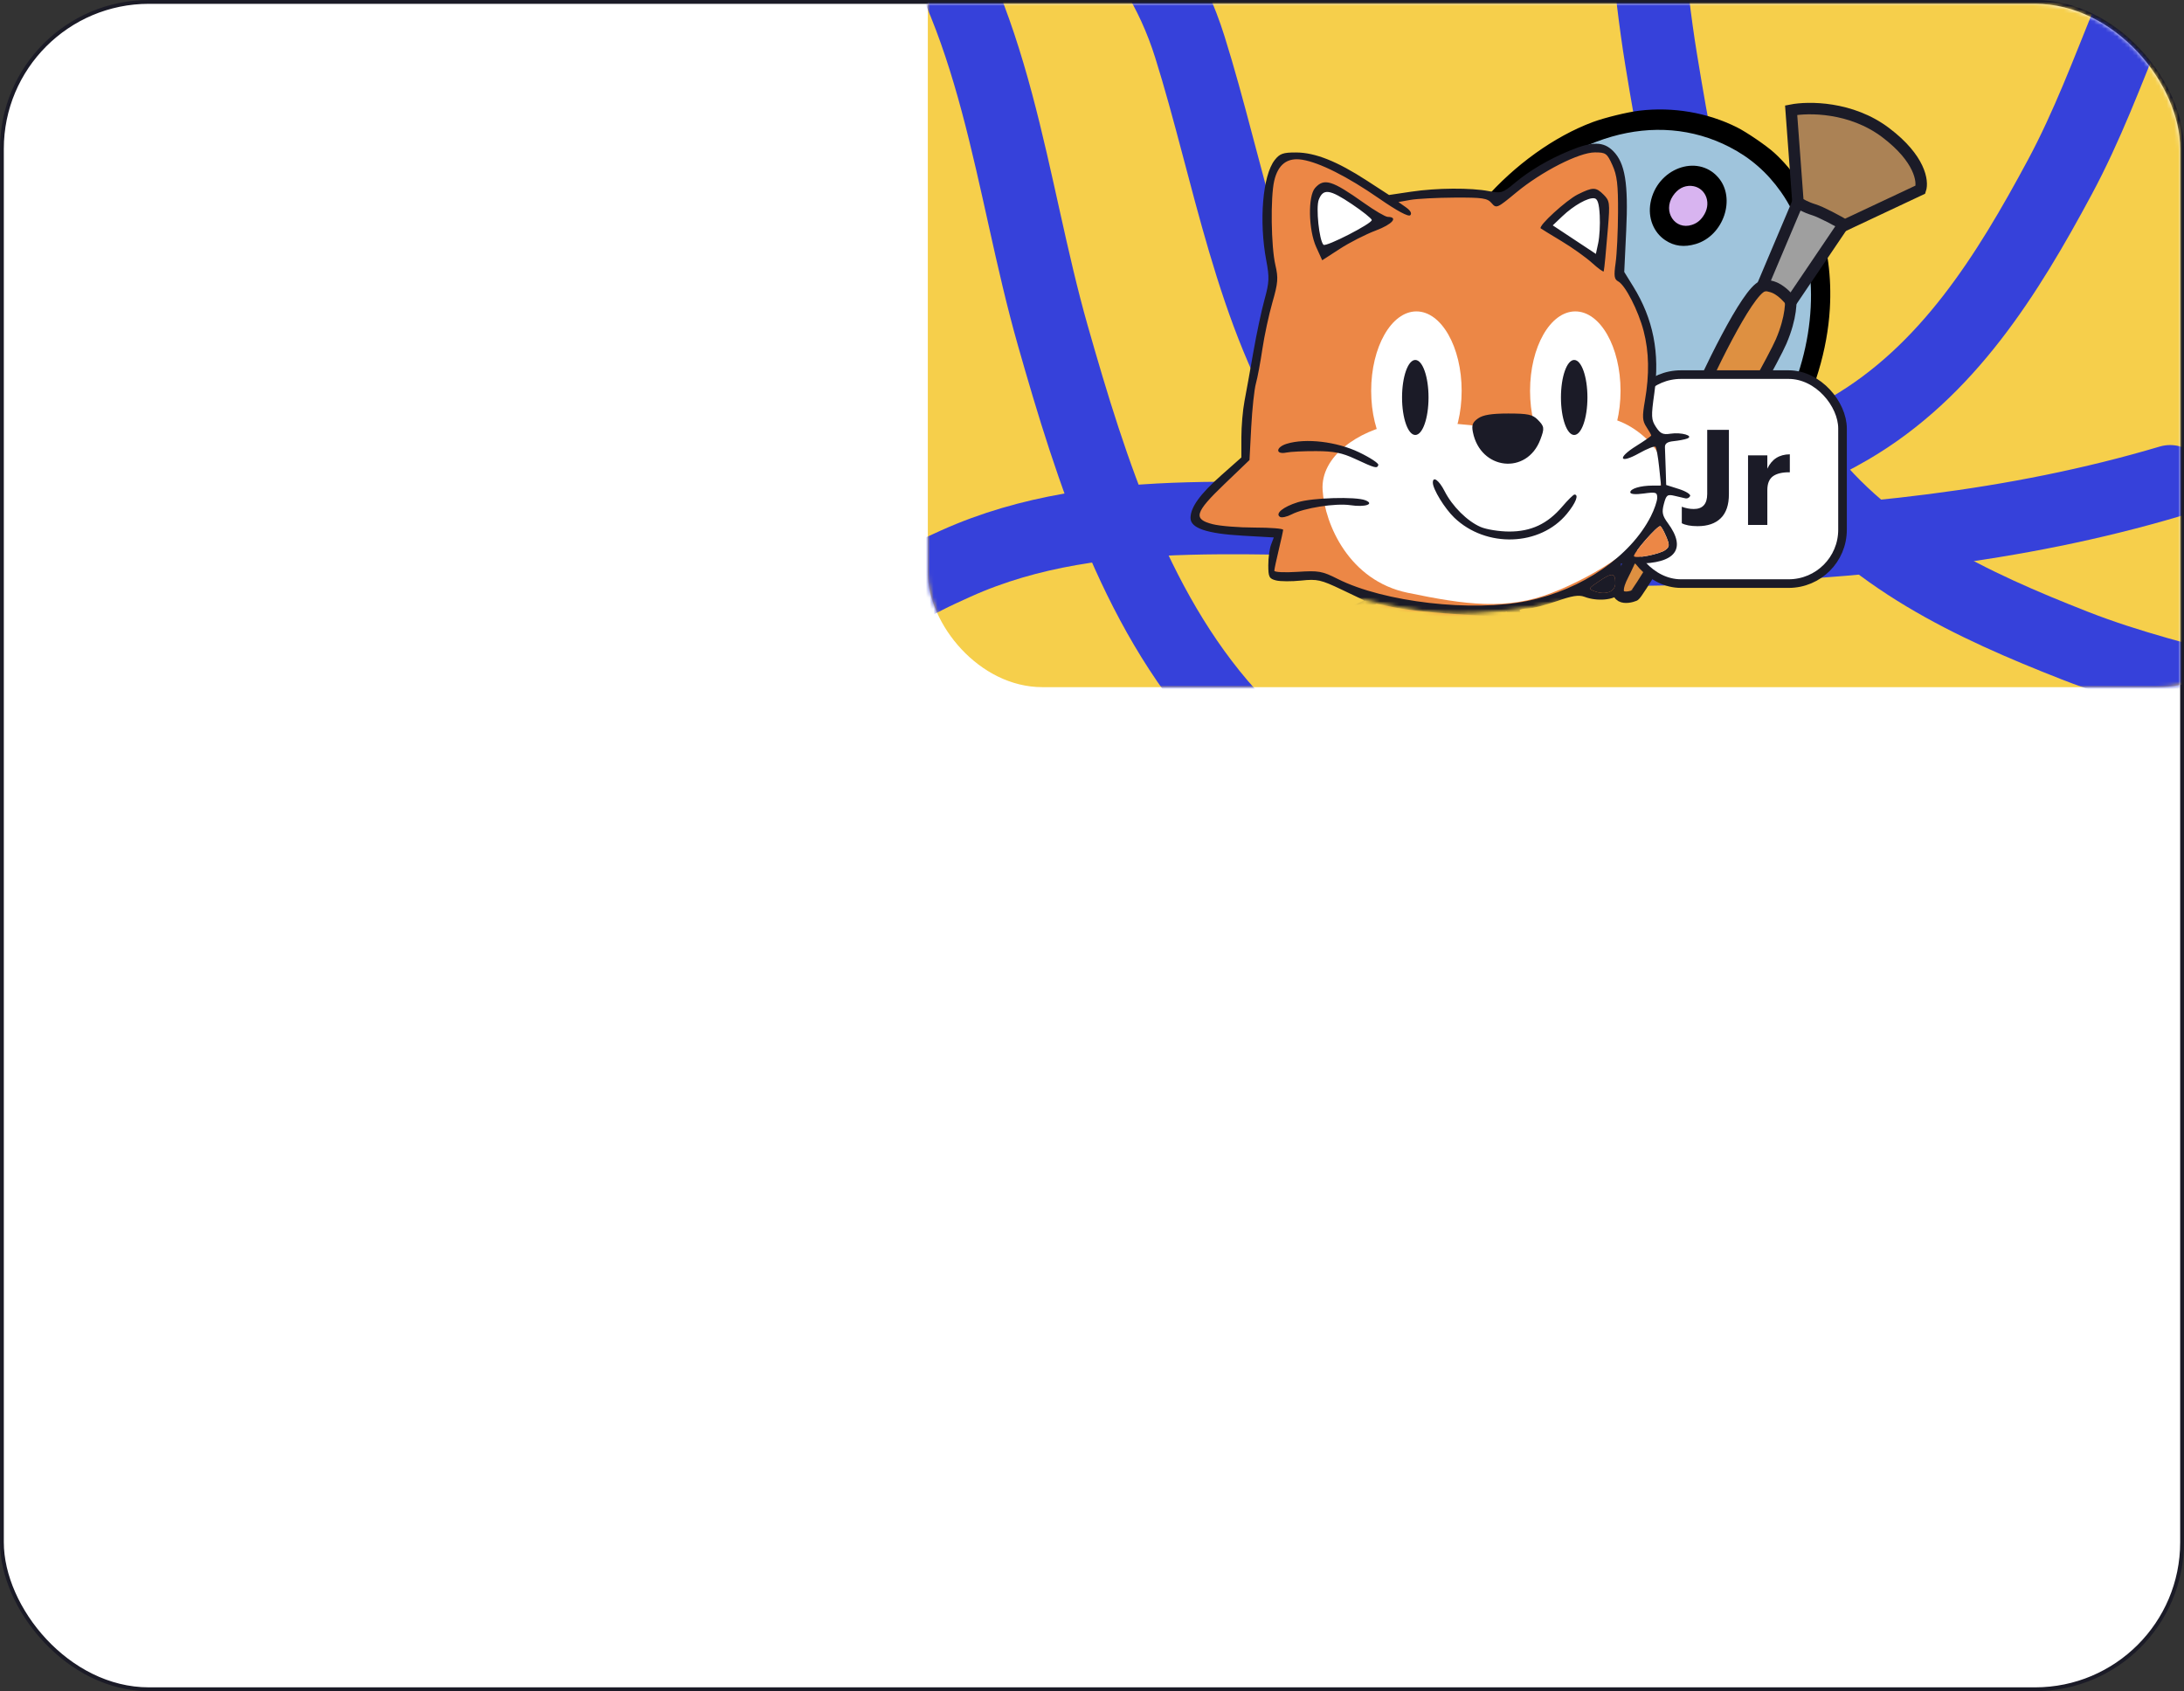
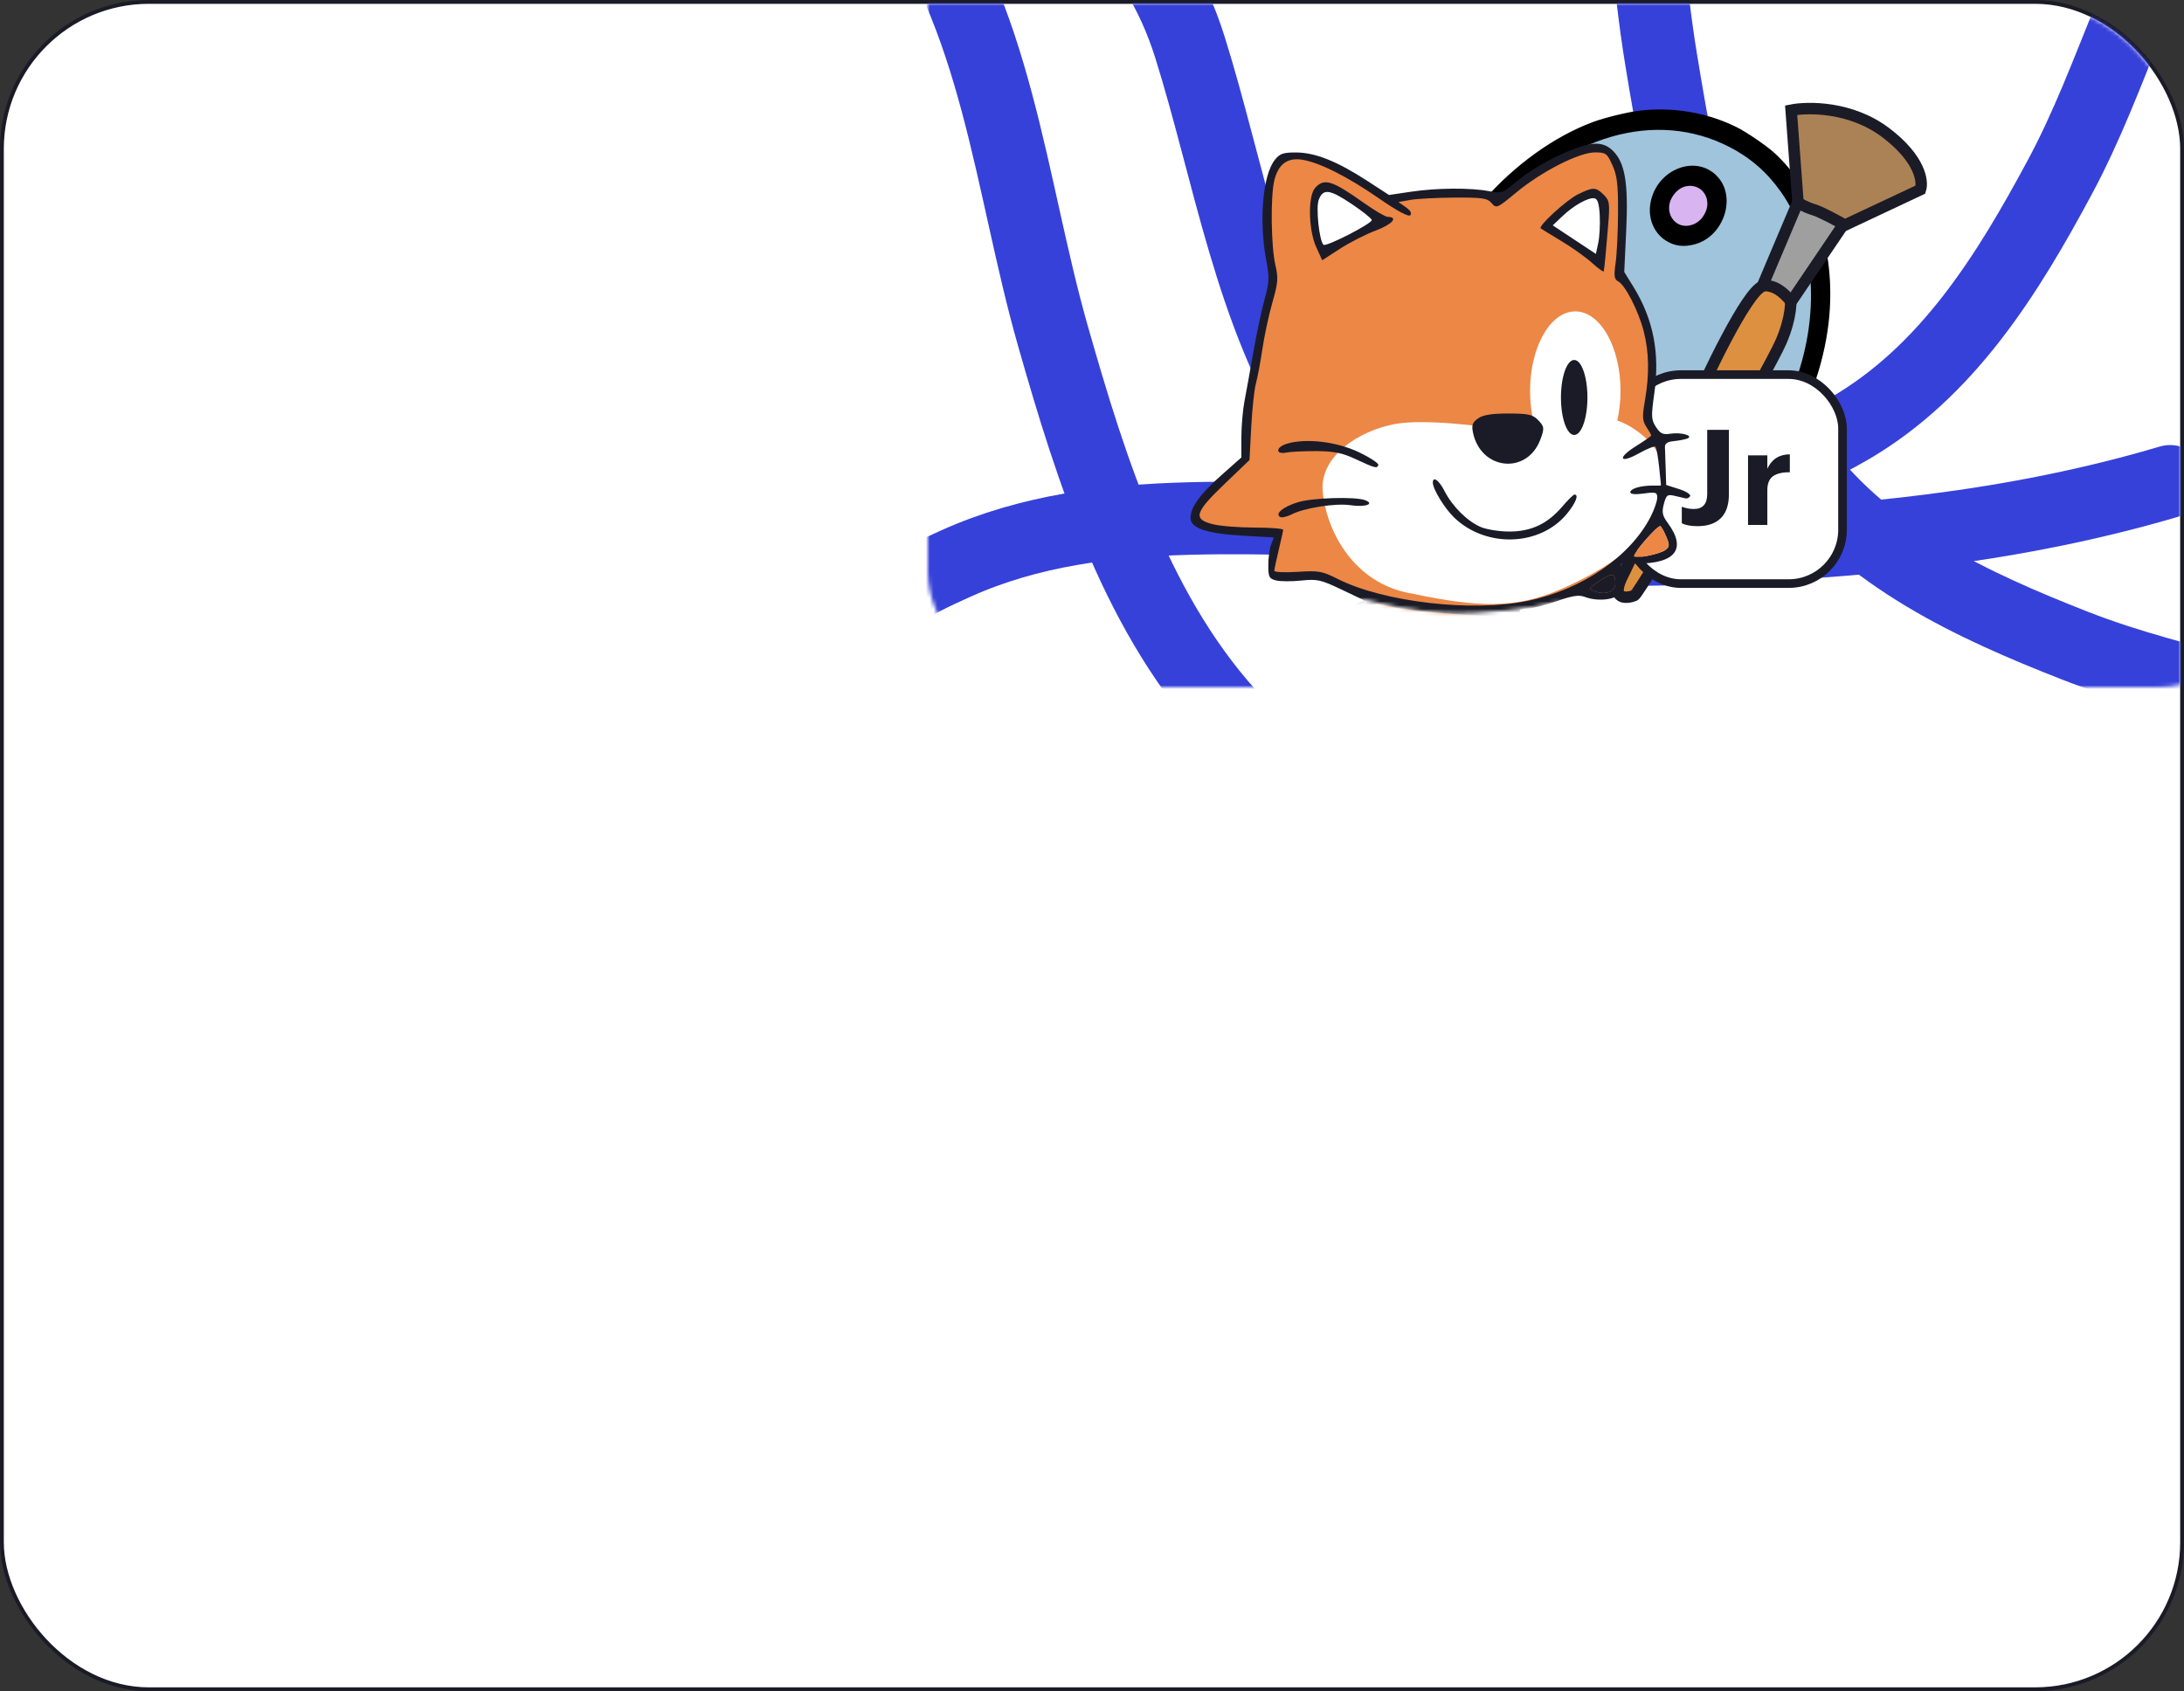
<svg xmlns="http://www.w3.org/2000/svg" width="572" height="443" viewBox="0 0 572 443" fill="none">
  <rect x="0" y="0" width="572" height="443" fill="#333333" stroke="none" />
  <rect x="0.5" y="0.5" width="571" height="442" rx="38.5" fill="white" stroke="#1B1B27" />
  <mask id="mask0_1363_4285" style="mask-type:alpha" maskUnits="userSpaceOnUse" x="1" y="1" width="570" height="400">
    <rect x="1" y="1" width="570" height="400" rx="38" fill="#C4C4C4" />
  </mask>
  <g mask="url(#mask0_1363_4285)">
-     <rect x="243" y="-88" width="352" height="268" rx="30" fill="#F6CF4B" />
    <mask id="mask1_1363_4285" style="mask-type:alpha" maskUnits="userSpaceOnUse" x="243" y="-88" width="352" height="268">
      <rect x="243" y="-88" width="352" height="268" rx="30" fill="#F6CF4B" />
    </mask>
    <g mask="url(#mask1_1363_4285)">
      <path d="M568.357 126.081C527.373 138.252 485.784 142.123 443.143 143.647C408.167 144.896 367.499 144.238 346.397 111.656C327.568 82.584 321.872 44.911 311.62 12.269C292.969 -47.119 226.506 -56.845 174 -72.469" stroke="#3641DA" stroke-width="19" stroke-linecap="round" />
      <path d="M489.377 246.59C460.86 235.183 430.58 235.746 401.03 227.932C373.05 220.532 344.796 211.2 324.251 189.682C298.057 162.247 285.876 123.475 275.74 87.901C264.501 48.46 261.354 3.815 235.438 -29.739C228.19 -39.124 220.631 -48.52 208.663 -51.382C196.69 -54.245 184.224 -53.994 172 -53.994" stroke="#3641DA" stroke-width="19" stroke-linecap="round" />
      <path d="M578.133 -35.126C560.409 -10.042 553.918 19.54 539.448 46.464C525.747 71.957 510.104 97.268 484.399 112.248C451.627 131.347 411.084 134.181 374.13 135.77C333.156 137.533 289.003 130.216 250.343 147.622C239.531 152.49 228.634 157.657 223.069 168.632C217.501 179.611 214.847 191.794 212.005 203.683" stroke="#3641DA" stroke-width="19" stroke-linecap="round" />
      <path d="M629.082 197.806C602.063 183.203 571.918 180.288 543.46 169.134C516.514 158.572 489.518 146.06 471.578 122.327C448.705 92.067 441.054 52.153 435.066 15.652C428.428 -24.819 430.424 -69.53 408.53 -105.836C402.406 -115.991 395.976 -126.193 384.416 -130.409C372.85 -134.627 360.437 -135.809 348.294 -137.211" stroke="#3641DA" stroke-width="19" stroke-linecap="round" />
    </g>
-     <path d="M401.254 104.343C404.626 112.425 393.704 124.444 387.821 129.443L389.564 136.683C389.938 136.122 392.392 136.378 399.22 141.898C406.048 147.418 423.209 145.309 430.935 143.565C435.959 142.046 449.339 134.664 462.668 117.277C475.998 99.89 476.835 78.48 475.587 69.948C475.436 65.794 472.51 54.524 462.02 42.674C448.907 27.862 429.684 32.083 417.617 33.773C405.549 35.464 389.812 54.166 381.564 63.264C373.317 72.363 373.998 91.055 373.861 99.475C373.752 106.212 382.497 102.39 386.884 99.637C390.269 97.838 397.883 96.262 401.254 104.343Z" fill="#9FC4DC" />
+     <path d="M401.254 104.343C404.626 112.425 393.704 124.444 387.821 129.443C389.938 136.122 392.392 136.378 399.22 141.898C406.048 147.418 423.209 145.309 430.935 143.565C435.959 142.046 449.339 134.664 462.668 117.277C475.998 99.89 476.835 78.48 475.587 69.948C475.436 65.794 472.51 54.524 462.02 42.674C448.907 27.862 429.684 32.083 417.617 33.773C405.549 35.464 389.812 54.166 381.564 63.264C373.317 72.363 373.998 91.055 373.861 99.475C373.752 106.212 382.497 102.39 386.884 99.637C390.269 97.838 397.883 96.262 401.254 104.343Z" fill="#9FC4DC" />
    <ellipse rx="8.196" ry="9.108" transform="matrix(-0.832 -0.554 -0.554 0.832 441.899 54.809)" fill="#D8B4F0" />
    <ellipse rx="8.196" ry="9.108" transform="matrix(-0.832 -0.554 -0.554 0.832 413.61 57.856)" fill="#65D774" />
    <ellipse rx="8.196" ry="9.108" transform="matrix(-0.832 -0.554 -0.554 0.832 393.17 77.553)" fill="#F64B4B" />
    <path fill-rule="evenodd" clip-rule="evenodd" d="M464.666 40.005C474.951 49.38 480.224 64.164 479.244 80.877C478.614 91.609 475.224 102.897 469.527 113.23C467.537 116.839 462.097 124.661 459.755 127.281C452.627 135.251 445.67 140.388 437.051 144.043C433.484 145.556 426.459 147.394 422.6 147.823C411 149.113 399.231 146.765 391.489 141.614C386.738 138.454 384.638 135.122 385.218 131.663C385.498 129.996 386.022 129.126 388.152 126.8C395.276 119.019 399.521 111.325 399.716 105.839C399.767 104.421 399.081 102.745 398.219 102.18C396.597 101.117 393.514 101.504 389.167 103.316C385.153 104.989 381.967 105.731 379.665 105.528C378.009 105.382 377.775 105.289 375.895 104.042C373.961 102.759 373.86 102.652 372.985 100.961C370.289 95.75 370.918 86.471 374.702 75.647C377.723 67.003 381.679 60.421 388.67 52.403C396.715 43.175 407.05 35.762 417.13 31.986C420.195 30.838 426.274 29.351 429.395 28.985C438.207 27.953 447.169 29.484 454.906 33.345C457.441 34.61 462.637 38.156 464.666 40.005ZM452.943 38.496C433.712 28.616 410.257 35.345 391.985 55.984C389.96 58.272 388.905 59.69 385.973 64.07C382.596 69.115 382.352 69.537 381.107 72.501C377.533 81.005 375.624 90.935 376.637 95.751C376.967 97.315 377.968 99.126 378.812 99.683C380.383 100.72 383.193 100.366 387.311 98.611C390.709 97.164 392.743 96.566 394.913 96.376C401.097 95.835 404.884 99.402 404.71 105.606C404.524 112.258 399.838 121.144 391.848 129.999L390.135 131.898L390.313 132.711C390.717 134.552 394.248 137.433 398.34 139.262C411.178 144.998 427.91 143.93 440.946 136.541C453.192 129.6 463.725 116.743 469.642 101.513C476.869 82.91 475.639 63.315 466.425 50.253C462.824 45.15 458.424 41.312 452.943 38.496ZM450.001 46.47C454.746 51.912 451.432 61.754 444.126 63.918C441.076 64.822 438.512 64.502 436.141 62.924C433.066 60.875 431.56 57.062 432.273 53.129C433.899 44.161 444.511 40.175 450.001 46.47ZM442.946 48.696C441.035 48.57 439.359 49.491 438.124 51.346C435.408 55.423 438.688 60.369 443.134 58.901C444.575 58.425 445.589 57.551 446.429 56.061C448.287 52.769 446.47 48.928 442.946 48.696ZM421.606 50.776C423.749 53.659 423.995 57.846 422.244 61.629C420.85 64.641 418.06 66.973 414.851 67.809C409.227 69.273 404.248 65.986 403.446 60.281C402.16 51.136 412.228 43.855 419.417 48.73C420.184 49.25 421.128 50.133 421.606 50.776ZM415.04 52.575C413.157 52.022 410.678 53.094 409.384 55.02C406.405 59.453 410.255 64.544 414.976 62.414C416.548 61.705 418.006 59.842 418.264 58.211C418.702 55.457 417.46 53.286 415.04 52.575ZM402.273 70.107C406.525 76.279 402.714 85.494 395.191 87.233C388.32 88.821 382.752 83.166 384.116 75.986C384.448 74.243 384.566 73.984 386.028 71.788C387.487 69.598 387.688 69.381 389.144 68.419C391.303 66.993 393.491 66.4 395.869 66.594C397.639 66.739 397.979 66.856 399.68 67.903C401.12 68.79 401.713 69.294 402.273 70.107ZM394.368 71.788C392.782 71.868 391.359 72.625 390.281 73.96C388.563 76.087 388.549 79.065 390.247 80.938C392.485 83.406 397.131 82.195 398.534 78.778C399.189 77.185 399.161 75.649 398.453 74.24C397.648 72.639 396.085 71.7 394.368 71.788Z" fill="black" />
    <path d="M461.628 74.972C457.507 76.421 447.183 98.055 442.536 108.691C437.977 120.256 428.112 144.811 425.128 150.513C421.398 157.64 426.499 156.644 428.052 155.988C429.604 155.332 463.088 97.415 466.494 89.448C469.219 83.075 469.201 78.625 468.852 77.197C468.162 75.852 465.75 73.523 461.628 74.972Z" fill="#DE9041" stroke="#1B1B27" stroke-width="3" />
    <path d="M470.764 53.208L461.715 74.601C462.273 74.741 463.835 74.861 465.119 75.511C466.827 76.376 468.358 78.027 469.112 79.04L482.741 58.885C482.334 58.355 480.945 57.033 478.646 55.979C476.346 54.925 472.433 53.693 470.764 53.208Z" fill="#9F9F9F" stroke="#1B1B27" stroke-width="3" />
    <path d="M469.111 28.864L470.901 53.028C471.402 53.395 472.923 54.29 474.998 54.927C477.072 55.563 481.313 57.891 483.174 58.975L502.972 49.666C503.696 47.529 502.886 41.551 493.855 34.728C484.823 27.905 473.595 27.976 469.111 28.864Z" fill="#AB8255" stroke="#1B1B27" stroke-width="3" />
    <rect x="426.129" y="98.129" width="56.436" height="54.743" rx="14.109" fill="white" stroke="#1B1B27" stroke-width="2.257" />
    <path d="M444.617 137.828C442.828 137.828 441.446 137.573 440.47 137.062V132.739C441.515 133.135 442.561 133.332 443.607 133.332C445.953 133.332 447.127 132.019 447.127 129.393V112.593H452.808V129.463C452.808 132.252 452.1 134.343 450.682 135.737C449.265 137.131 447.243 137.828 444.617 137.828ZM457.819 119.285H462.873V122.771C464.035 120.285 465.998 119.03 468.763 119.007V123.712C466.811 123.689 465.336 124.037 464.337 124.758C463.361 125.478 462.873 126.686 462.873 128.383V137.515H457.819V119.285Z" fill="#1B1B27" />
    <mask id="mask2_1363_4285" style="mask-type:alpha" maskUnits="userSpaceOnUse" x="300" y="23" width="155" height="140">
      <path d="M378.503 160.541C370.369 160.188 360.968 158.036 357.284 157.005L335.18 160.541L300.256 146.395L309.097 23.498L430.226 31.013L452.33 88.483L454.541 120.312L446.583 157.005L424.921 162.752C420.059 160.689 409.537 156.828 406.354 157.889C402.376 159.215 388.671 160.983 378.503 160.541Z" fill="#C4C4C4" />
    </mask>
    <g mask="url(#mask2_1363_4285)">
      <path d="M423.345 155.662C422.35 157.23 417.398 155.662 415.047 154.682L421.686 148.801L424.175 150.762C424.314 151.742 424.341 154.094 423.345 155.662Z" fill="#EC8746" />
      <path d="M318.937 241.395L348.994 239.083L352.752 229.835L360.555 215.673L366.335 209.026L371.248 210.471V216.541L369.225 225.5L364.601 239.083L403.039 240.817C404.099 238.602 406.218 233.881 406.218 232.725C406.218 231.569 405.833 226.849 405.64 224.633C404.581 222.706 401.305 218.679 396.681 217.986C392.057 217.292 383.387 221.357 379.63 223.477V218.853C379.63 217.986 382.809 209.026 384.543 207.581C386.277 206.136 394.369 198.333 395.814 193.131C396.97 188.969 395.91 177.91 395.236 172.9L397.259 174.345L407.663 180.125C411.324 181.859 418.935 185.385 420.091 185.617C421.536 185.906 424.715 185.328 427.027 183.882C429.339 182.437 429.339 178.102 429.05 176.657C428.819 175.501 423.559 175.02 420.958 174.923C421.825 173.574 423.097 170.588 421.247 169.432C419.397 168.276 416.623 171.262 415.467 172.9C412.962 171.648 407.779 169.085 407.085 168.854C406.392 168.623 399.282 162.207 395.814 159.028C397.259 158.739 400.727 158.161 403.039 158.161C405.351 158.161 412.288 154.885 415.467 153.247C417.971 151.128 423.675 146.542 426.449 145.155C429.224 143.768 433.578 134.173 435.408 129.549V120.3C435.408 117.699 431.94 111.052 431.362 109.896C430.784 108.74 432.807 104.694 432.807 101.515C432.807 98.336 431.94 90.822 431.94 86.197C431.94 82.498 426.931 75.215 424.426 72.036L423.848 46.603C423.944 44.58 423.039 40.187 418.646 38.8C414.253 37.413 399.282 46.699 392.346 51.516C390.805 51.227 386.681 50.591 382.52 50.36C378.358 50.129 368.455 51.613 364.023 52.383C362.193 51.131 357.665 48.048 354.197 45.736C350.729 43.424 343.311 41.497 340.035 40.823L334.544 42.557L331.654 50.071L332.232 60.764L333.099 71.747L332.232 78.972L328.764 94.29L327.03 107.584L325.874 119.722L316.626 129.26L313.157 135.618L318.36 138.508L334.833 139.953L333.099 150.357L345.237 150.935L358.821 156.716L352.752 160.184L344.659 165.964L343.503 170.588C345.237 173.382 348.937 179.258 349.862 180.414C351.018 181.859 351.018 187.929 351.018 188.796C351.018 189.663 353.329 192.553 353.329 194.287C353.329 196.021 342.925 198.044 337.434 198.333C331.943 198.622 330.498 195.154 325.296 190.819C321.134 187.351 317.396 177.621 316.048 173.189C314.602 170.492 310.729 165.79 306.799 168.565C301.886 172.033 303.042 175.212 306.799 184.749C310.556 194.287 314.602 197.755 321.827 203.246C329.053 208.737 338.301 207.292 341.191 207.581C343.503 207.812 350.247 204.787 353.329 203.246L352.173 209.604L344.37 224.633C339.553 217.889 327.376 207.234 317.203 218.564C307.03 229.893 314.121 238.505 318.937 241.395Z" fill="#EC8746" />
-       <ellipse cx="370.965" cy="102.381" rx="11.849" ry="20.809" fill="white" />
      <ellipse cx="412.578" cy="102.381" rx="11.849" ry="20.809" fill="white" />
      <path d="M365.471 111.052C373.101 109.665 388.688 111.63 395.528 112.786H402.465C406.8 112.786 418.071 109.318 421.25 109.607C424.429 109.896 429.92 112.786 433.389 117.41C436.857 122.034 434.545 128.393 433.389 135.04C432.232 141.687 418.36 150.646 406.511 155.27C394.661 159.895 383.968 158.45 368.65 155.27C353.333 152.091 346.975 137.352 346.397 128.393C345.819 119.433 355.934 112.786 365.471 111.052Z" fill="white" />
      <path d="M343.797 53.828C343.334 56.14 345.338 63.269 346.398 66.544L355.646 61.631L360.848 57.585L353.912 51.516L346.398 49.204C345.723 49.782 344.259 51.516 343.797 53.828Z" fill="white" />
      <path d="M420.67 55.562C421.133 57.874 419.129 65.003 418.069 68.278L410.555 63.076L403.619 59.319L410.555 53.25L418.069 50.938C418.743 51.516 420.208 53.25 420.67 55.562Z" fill="white" />
      <path fill-rule="evenodd" clip-rule="evenodd" d="M411.185 39.43C405.509 41.772 400.624 44.653 396.58 48.044C393.599 50.543 393.134 50.686 390 50.078C385.215 49.15 376.303 49.21 369.561 50.217L363.792 51.077L357.972 47.298C350.187 42.243 344.455 39.963 339.477 39.94C336.053 39.925 335.175 40.233 333.854 41.919C330.697 45.946 329.692 57.889 331.641 68.224C332.485 72.697 332.428 73.972 331.187 78.445C330.407 81.255 329.089 87.447 328.259 92.203C327.43 96.96 326.384 102.757 325.935 105.086C325.486 107.415 325.12 111.687 325.12 114.577V119.834L319.935 124.429C314.29 129.434 311.807 132.868 311.803 135.681C311.798 138.353 316.035 139.785 325.541 140.325L333.613 140.784L332.892 142.685C332.496 143.732 332.172 146.149 332.172 148.059C332.172 151.141 332.4 151.588 334.206 152.043C335.324 152.325 338.3 152.339 340.819 152.075C344.975 151.639 345.951 151.857 351.348 154.429L357.296 157.263L350.969 160.353C345.982 162.788 344.376 163.999 343.393 166.067C341.792 169.436 342.322 171.383 346.386 177.078C349.368 181.257 349.665 182.091 349.493 185.81C349.333 189.277 349.573 190.11 351.027 191.132C353.498 192.869 352.514 194.319 347.833 195.835C341.326 197.944 335.529 197.606 331.224 194.866C325.606 191.291 320.267 183.461 316.429 173.169C315.127 169.677 314.231 168.495 312.117 167.484C309.646 166.301 309.246 166.304 306.689 167.528C301.933 169.804 301.243 174.362 304.376 182.794C310.639 199.651 324.314 209.772 339.492 208.786C342.764 208.573 346.65 207.732 348.822 206.766C350.868 205.855 352.544 205.257 352.544 205.437C352.544 206.561 348.326 215.004 346.255 218.024L343.777 221.637L341.861 219.03C336.907 212.293 328.924 210.958 320.391 215.439C309.433 221.194 307.084 232.385 315.181 240.26L317.759 242.767L333.78 241.59C342.592 240.942 349.851 240.41 349.912 240.407C349.973 240.403 350.26 239.427 350.55 238.239C350.84 237.05 353.134 231.831 355.646 226.642C360.782 216.04 365.391 210.239 368.347 210.659C372.019 211.181 371.037 218.421 365.347 232.801C363.835 236.62 362.729 239.876 362.888 240.035C363.047 240.196 372.416 240.574 383.706 240.879L404.235 241.431L405.493 238.411C409.026 229.927 407.085 221.439 400.888 218.267C396.613 216.078 390.675 216.663 384.448 219.886C380.741 221.804 379.954 221.996 380.256 220.907C383.167 210.418 383.038 210.664 388.473 205.241C395.734 197.996 397.468 193.489 397.059 182.926L396.767 175.375L400.316 177.526C402.268 178.709 405.231 180.115 406.901 180.65C408.57 181.185 411.589 182.653 413.609 183.913C420.535 188.233 427.008 187.455 429.593 181.992C431.482 177.996 430.363 175.486 426.188 174.358C423.771 173.706 423.036 173.143 423.215 172.081C423.88 168.146 418.676 166.738 416.178 170.179L414.647 172.286L408.081 167.807C400.98 162.963 397.989 160.615 397.989 159.887C397.989 159.631 398.958 159.416 400.143 159.406C401.329 159.397 404.713 158.534 407.664 157.49C411.701 156.06 413.509 155.772 414.963 156.327C418.267 157.588 422.686 157.211 424.192 155.541C425.259 154.359 425.446 153.302 425.029 150.823L424.491 147.63H428.753C438.856 147.63 441.788 143.771 436.814 137.016C435.379 135.067 435.199 134.199 435.774 132.019C436.398 129.655 436.689 129.433 438.581 129.882C439.742 130.157 441.044 130.46 441.475 130.555C441.906 130.65 442.435 130.373 442.65 129.941C442.866 129.508 441.544 128.679 439.712 128.097L436.382 127.039L436.251 122.79C436.18 120.453 436.091 117.922 436.055 117.165C436.009 116.193 436.68 115.721 438.341 115.559C439.634 115.432 441.22 115.129 441.867 114.885C443.766 114.168 440.343 113.166 437.503 113.609C435.537 113.915 434.846 113.596 433.712 111.859C432.456 109.935 432.414 109.101 433.274 103.027C434.768 92.466 433.004 83.532 427.747 75.038L425.396 71.239L425.91 60.446C426.5 48.044 425.627 42.71 422.494 39.566C419.98 37.044 417.052 37.008 411.185 39.43ZM422.299 43.263C423.522 45.965 423.803 48.334 423.771 55.645C423.749 60.618 423.465 66.564 423.139 68.859C422.65 72.314 422.767 73.149 423.826 73.717C425.682 74.714 429.092 81.38 430.48 86.727C431.899 92.195 432.007 98.056 430.815 104.926C430.076 109.181 430.134 110.2 431.207 111.842C431.899 112.901 432.464 113.905 432.464 114.071C432.464 114.238 430.68 115.488 428.499 116.848C423.439 120.004 424.131 121.616 429.301 118.72C431.403 117.543 433.325 116.784 433.574 117.034C433.824 117.284 434.255 119.671 434.533 122.339L435.038 127.189L432.771 127.2C429.602 127.215 426.979 128.011 426.979 128.96C426.979 129.457 428.316 129.577 430.505 129.276C433.68 128.84 434.031 128.949 434.031 130.38C434.031 131.253 433.278 133.451 432.356 135.263C427.023 145.752 414.372 154.443 400.14 157.392C385.589 160.408 362.417 157.736 350.35 151.65C346.271 149.593 345.358 149.432 339.811 149.797C336.471 150.016 333.744 149.883 333.751 149.503C333.757 149.121 334.274 146.686 334.898 144.092C335.523 141.498 336.046 139.109 336.061 138.785C336.077 138.461 332.719 138.196 328.601 138.196C324.482 138.196 319.546 137.8 317.632 137.316C312.397 135.993 312.897 134.276 320.692 126.796L327.247 120.506L327.702 111.858C327.953 107.102 328.505 101.972 328.929 100.458C329.352 98.945 330.116 94.876 330.626 91.417C331.137 87.958 332.317 82.474 333.247 79.231C334.727 74.076 334.825 72.84 334.023 69.404C332.904 64.609 332.726 51.691 333.719 47.39C334.718 43.063 337.152 41.212 341.025 41.833C345.588 42.565 352.889 46.241 361.162 51.971C365.886 55.243 368.88 56.854 369.357 56.379C369.836 55.902 369.408 55.138 368.182 54.276L366.255 52.921L369.39 52.363C371.113 52.056 376.318 51.784 380.955 51.76C388.31 51.72 389.548 51.905 390.663 53.212C391.901 54.662 392.11 54.571 397.12 50.417C403.743 44.925 413.558 39.921 417.706 39.921C420.572 39.921 420.894 40.155 422.299 43.263ZM344.438 49.221C342.517 51.35 342.677 60.214 344.718 64.707L346.293 68.178L350.923 65.175C353.47 63.524 357.709 61.364 360.346 60.375C364.662 58.755 366.319 56.85 363.446 56.809C362.836 56.8 360.046 55.166 357.245 53.179C348.859 47.228 346.807 46.594 344.438 49.221ZM413.232 50.931C410.225 52.424 402.793 59.23 403.522 59.822C403.711 59.975 406.152 61.473 408.947 63.153C411.742 64.831 415.356 67.408 416.978 68.878C418.6 70.349 419.972 71.334 420.026 71.067C420.214 70.139 420.593 66.212 421.146 59.484C421.661 53.214 421.578 52.584 420.032 51.033C417.968 48.962 417.219 48.951 413.232 50.931ZM354.097 53.491C356.837 55.333 359.168 57.19 359.279 57.618C359.501 58.483 347.268 64.766 346.624 64.119C345.497 62.989 344.597 54.343 345.393 52.304C346.553 49.329 348.249 49.56 354.097 53.491ZM418.979 56.439C419.104 58.813 418.928 62.05 418.587 63.633L417.969 66.51L412.32 62.773L406.672 59.036L409.186 56.646C412.182 53.798 415.948 51.686 417.577 51.94C418.423 52.071 418.816 53.331 418.979 56.439ZM387.115 109.599C385.668 110.617 385.39 111.353 385.759 113.203C387.743 123.157 399.892 124.495 403.421 115.148C404.557 112.141 404.496 111.705 402.69 109.893C401.392 108.59 400.078 108.32 395.029 108.32C390.67 108.32 388.417 108.684 387.115 109.599ZM337.015 116.243C334.061 117.15 334.001 119.155 336.946 118.541C337.983 118.324 341.476 118.158 344.708 118.17C349.328 118.188 351.506 118.622 354.894 120.199C360.19 122.664 360.665 122.789 360.992 121.806C361.135 121.375 358.856 119.875 355.926 118.472C350.086 115.675 341.977 114.719 337.015 116.243ZM375.266 126.434C375.266 128.128 378.359 133.178 380.878 135.596C389.223 143.608 403.368 143.121 410.385 134.58C412.7 131.763 413.57 129.547 412.363 129.547C412.081 129.547 410.633 130.975 409.145 132.719C405.293 137.236 400.993 139.251 395.246 139.237C392.661 139.231 389.3 138.691 387.779 138.037C384.301 136.541 380.37 132.635 378.354 128.67C376.893 125.796 375.266 124.618 375.266 126.434ZM339.911 131.562C336.053 132.754 333.87 134.553 335.245 135.406C335.684 135.678 337.038 135.385 338.254 134.754C341.552 133.043 349.808 131.752 353.704 132.338C357.528 132.913 360.134 132.041 357.585 131.04C355.043 130.041 343.755 130.374 339.911 131.562ZM436.419 140.643C437.316 142.816 437.277 143.244 436.112 144.1C434.7 145.136 428.591 146.364 427.967 145.737C427.441 145.21 434.228 137.438 434.867 137.835C435.157 138.015 435.855 139.278 436.419 140.643ZM423.062 152.772C423.062 154.981 420.565 155.969 417.684 154.899C415.913 154.242 415.941 154.178 418.878 152.202C422.268 149.922 423.062 150.029 423.062 152.772ZM380.056 160.782L389.762 161.388L392.421 169.25C394.643 175.819 395.087 178.276 395.119 184.188C395.153 190.386 394.883 191.837 392.941 195.888C387.235 207.796 375.627 211.974 363.155 206.609C358.906 204.781 355.78 205.024 358.545 206.967C359.408 207.574 361.056 208.307 362.205 208.597C363.356 208.886 364.297 209.242 364.297 209.388C364.297 209.533 363.062 210.998 361.552 212.643C358.958 215.471 351.952 228.368 349.224 235.336L347.976 238.526L333.319 239.512L318.662 240.497L316.723 238.68C309.988 232.367 311.524 222.953 320.113 217.902C326.619 214.077 333.272 213.972 337.898 217.622C339.004 218.497 340.853 221.144 342.005 223.509C343.972 227.541 346.118 228.737 345.222 225.3C344.964 224.307 345.788 222.386 347.499 219.997C348.975 217.936 351.413 213.538 352.918 210.224C355.494 204.555 355.626 203.859 355.169 198.433C354.684 192.68 354.687 192.665 356.771 192.14C358.942 191.594 361.938 187.562 361.943 185.181C361.944 184.365 363.052 183.352 364.699 182.662C366.214 182.027 367.663 180.956 367.921 180.282C368.612 178.477 366.776 176.719 364.201 176.719C362.961 176.719 361.946 176.532 361.946 176.303C361.946 176.075 363.089 173.687 364.487 170.996C365.884 168.307 367.148 165.84 367.294 165.516C367.978 164.004 365.116 165.146 364.022 166.822C363.342 167.864 361.485 169.147 359.898 169.673C357.236 170.554 356.905 170.489 355.667 168.844C354.929 167.862 353.958 167.287 353.508 167.565C352.996 167.884 353.758 170.205 355.555 173.799L358.42 179.527L362.256 179.191C364.999 178.951 365.936 179.111 365.54 179.753C365.236 180.246 363.975 180.65 362.736 180.65C360.46 180.65 360.3 180.875 359.275 185.509C358.659 188.297 356.783 190.084 354.474 190.084C351.85 190.084 350.709 187.643 351.682 184.11C352.409 181.468 352.25 181.053 348.983 177.028C342.445 168.973 343.158 166.461 353.369 161.575L360.53 158.149L365.44 159.163C368.141 159.72 374.718 160.449 380.056 160.782ZM400.004 164.556C405.392 168.871 415.87 175.635 416.269 175.055C416.383 174.89 416.893 173.78 417.402 172.592C417.975 171.252 418.929 170.429 419.911 170.429C421.924 170.429 421.915 171.559 419.881 174.427L418.266 176.702L421.722 176.227C426.42 175.581 428.857 176.901 428.19 179.732C426.965 184.932 421.05 186.098 415.1 182.311C413.138 181.063 410.689 179.778 409.658 179.457C406.857 178.584 399.389 174.597 397.571 173.005C396.694 172.237 395.161 169.352 394.162 166.594C392.678 162.494 392.539 161.456 393.404 160.906C393.986 160.536 394.488 160.228 394.519 160.221C394.55 160.214 397.018 162.165 400.004 164.556ZM312.797 170.233C313.479 170.99 314.627 173.378 315.347 175.54C318.57 185.211 325.49 194.5 331.772 197.584C335.613 199.469 336.771 199.681 341.023 199.277C343.697 199.023 347.346 198.295 349.134 197.658L352.384 196.5L352.776 198.992C353.076 200.898 352.772 201.803 351.485 202.843C345.93 207.324 332.831 207.855 324.822 203.923C316.15 199.666 308.756 190.541 305.554 180.144C303.442 173.283 304.969 168.857 309.449 168.857C310.609 168.857 312.115 169.476 312.797 170.233ZM360.712 173.689C359.729 175.596 359.279 175.911 358.744 175.065C357.68 173.376 357.879 172.797 359.791 172.026C360.76 171.635 361.651 171.293 361.77 171.265C361.889 171.238 361.412 172.329 360.712 173.689ZM380.419 212.294C378.984 217.233 377.595 225.059 377.977 226.057C378.311 226.93 379.04 226.634 381.158 224.769C385.186 221.22 388.297 219.837 393.269 219.384C402.836 218.514 407.285 225.231 404.133 235.789L403.225 238.828H384.453C366.93 238.828 365.71 238.737 366.119 237.452C366.36 236.695 367.819 232.486 369.362 228.098C370.961 223.551 372.245 218.309 372.346 215.912L372.524 211.705L375.658 211.233C381.093 210.415 380.973 210.389 380.419 212.294Z" fill="#1B1B27" />
      <path d="M423.062 152.772C423.062 154.981 420.565 155.969 417.684 154.899C415.913 154.242 415.941 154.178 418.878 152.202C422.268 149.922 423.062 150.029 423.062 152.772Z" fill="#1B1B27" />
      <path d="M436.419 140.643C437.316 142.816 437.277 143.244 436.112 144.1C434.7 145.136 428.591 146.364 427.967 145.737C427.441 145.21 434.228 137.438 434.867 137.835C435.157 138.015 435.855 139.278 436.419 140.643Z" fill="#EC8746" />
-       <ellipse cx="370.671" cy="104.116" rx="3.468" ry="9.826" fill="#1B1B27" />
      <ellipse cx="412.288" cy="104.116" rx="3.468" ry="9.826" fill="#1B1B27" />
    </g>
  </g>
</svg>